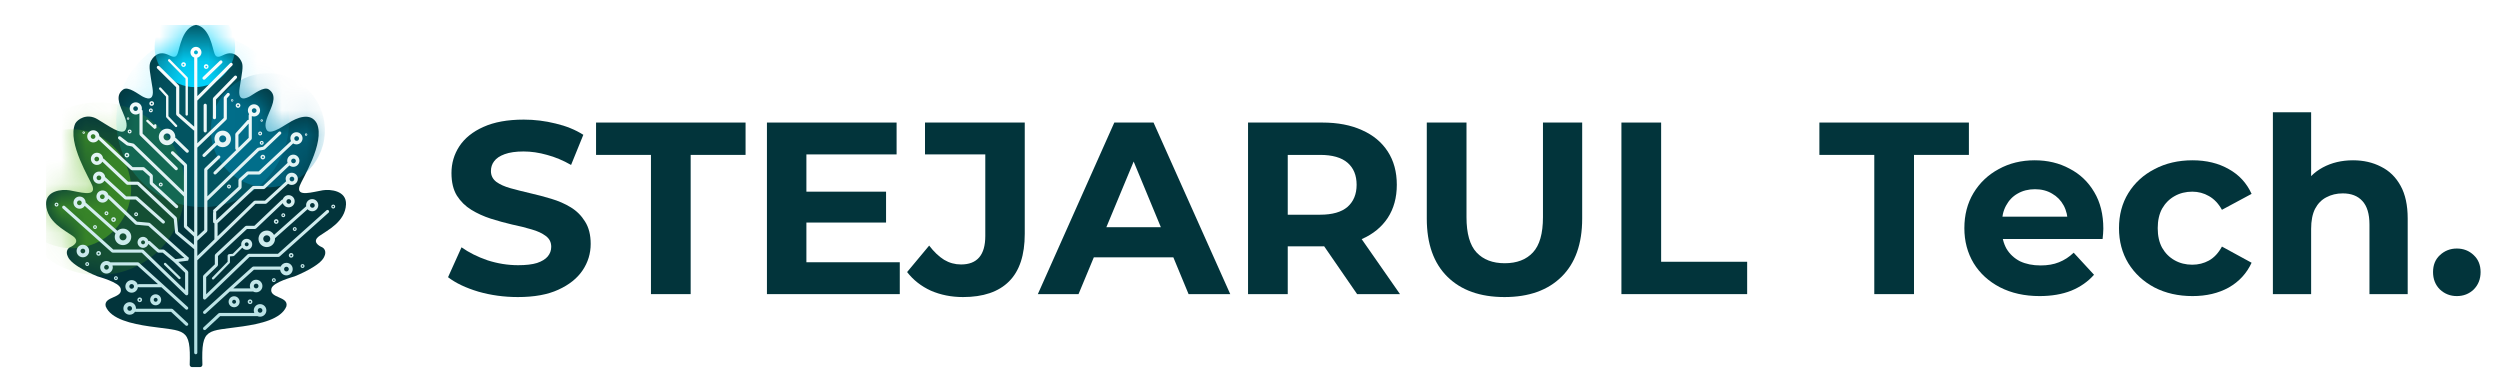
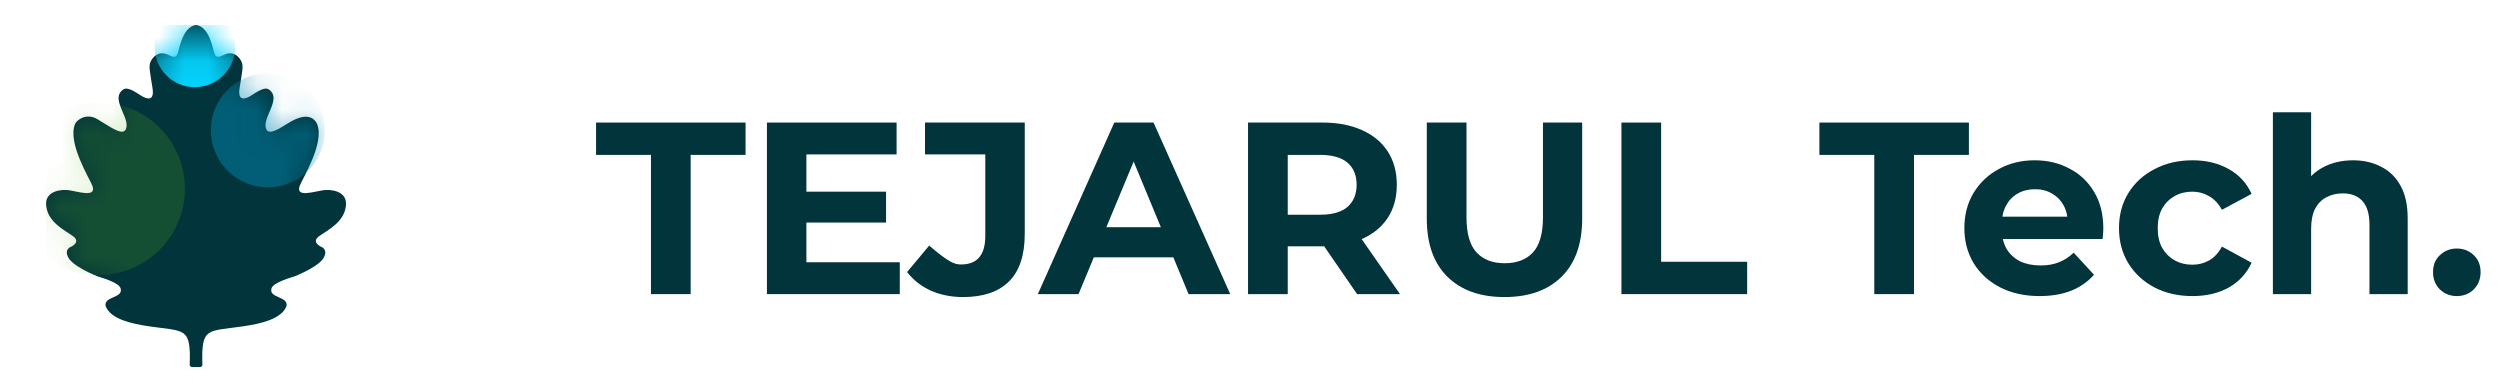
<svg xmlns="http://www.w3.org/2000/svg" width="102" height="16" viewBox="0 0 102 16" fill="none">
  <g clip-path="url(#clip0_2015_47)">
    <g clip-path="url(#clip1_2015_47)">
      <path fill-rule="evenodd" clip-rule="evenodd" d="M7.834 14.977C7.781 14.977 7.738 14.931 7.74 14.879C7.791 13.335 7.549 13.53 6.094 13.316C5.391 13.213 4.521 13.027 4.312 12.497C4.214 12.078 5.038 12.178 4.922 11.767C4.85 11.51 4.023 11.294 3.983 11.277L3.982 11.277C3.92 11.252 2.906 10.848 2.764 10.459C2.675 10.274 2.756 10.13 2.868 10.082C2.98 10.034 3.293 9.857 2.964 9.625C2.635 9.392 1.913 9.047 1.881 8.341C1.855 7.776 2.523 7.715 2.828 7.763C3.227 7.826 3.929 8.063 3.775 7.594C3.69 7.338 2.724 5.821 3.069 5.043C3.154 4.877 3.534 4.606 3.967 4.858C4.409 5.115 4.978 5.556 5.123 5.292C5.23 5.095 5.118 4.834 5.005 4.569C4.857 4.223 4.706 3.87 5.034 3.647C5.235 3.51 5.66 3.855 5.797 3.927C5.933 4 6.318 4.2 6.222 3.59C6.126 2.981 6.062 2.716 6.134 2.539C6.206 2.363 6.439 2.05 6.84 2.226C6.968 2.274 7.153 2.419 7.241 2.202C7.329 1.987 7.433 1.112 7.995 1.016C7.999 1.015 7.999 1.015 8.003 1.016C8.565 1.112 8.669 1.987 8.757 2.202C8.845 2.419 9.03 2.274 9.158 2.226C9.559 2.05 9.792 2.363 9.864 2.539C9.937 2.716 9.872 2.981 9.776 3.59C9.68 4.2 10.065 4 10.201 3.927C10.338 3.855 10.763 3.51 10.964 3.647C11.292 3.87 11.141 4.223 10.993 4.569C10.88 4.834 10.768 5.095 10.875 5.292C10.992 5.506 11.387 5.258 11.767 5.02C12.107 4.806 12.678 4.556 12.93 5.043C13.275 5.821 12.308 7.338 12.223 7.594C12.069 8.063 12.771 7.826 13.17 7.763C13.475 7.715 14.143 7.776 14.117 8.341C14.085 9.047 13.363 9.392 13.034 9.625C12.705 9.857 13.018 10.034 13.13 10.082C13.242 10.13 13.323 10.274 13.235 10.459C13.092 10.848 12.078 11.252 12.017 11.277L12.015 11.277C11.975 11.294 11.148 11.51 11.076 11.767C10.96 12.178 11.784 12.078 11.686 12.497C11.477 13.027 10.607 13.213 9.904 13.316C8.449 13.53 8.208 13.335 8.258 14.879C8.26 14.931 8.217 14.977 8.165 14.977H7.834Z" fill="#02343B" />
      <mask id="mask0_2015_47" style="mask-type:alpha" maskUnits="userSpaceOnUse" x="1" y="1" width="14" height="14">
        <path fill-rule="evenodd" clip-rule="evenodd" d="M7.834 14.977C7.781 14.977 7.738 14.931 7.74 14.879C7.791 13.335 7.549 13.53 6.094 13.316C5.391 13.213 4.521 13.027 4.312 12.497C4.214 12.078 5.038 12.178 4.922 11.767C4.85 11.51 4.023 11.294 3.983 11.277L3.982 11.277C3.92 11.252 2.906 10.848 2.764 10.459C2.675 10.274 2.756 10.13 2.868 10.082C2.98 10.034 3.293 9.857 2.964 9.625C2.635 9.392 1.913 9.047 1.881 8.341C1.855 7.776 2.523 7.715 2.828 7.763C3.227 7.826 3.929 8.063 3.775 7.594C3.69 7.338 2.724 5.821 3.069 5.043C3.154 4.877 3.534 4.606 3.967 4.858C4.409 5.115 4.978 5.556 5.123 5.292C5.23 5.095 5.118 4.834 5.005 4.569C4.857 4.223 4.706 3.87 5.034 3.647C5.235 3.51 5.66 3.855 5.797 3.927C5.933 4 6.318 4.2 6.222 3.59C6.126 2.981 6.062 2.716 6.134 2.539C6.206 2.363 6.439 2.05 6.84 2.226C6.968 2.274 7.153 2.419 7.241 2.202C7.329 1.987 7.433 1.112 7.995 1.016C7.999 1.015 7.999 1.015 8.003 1.016C8.565 1.112 8.669 1.987 8.757 2.202C8.845 2.419 9.03 2.274 9.158 2.226C9.559 2.05 9.792 2.363 9.864 2.539C9.937 2.716 9.872 2.981 9.776 3.59C9.68 4.2 10.065 4 10.201 3.927C10.338 3.855 10.763 3.51 10.964 3.647C11.292 3.87 11.141 4.223 10.993 4.569C10.88 4.834 10.768 5.095 10.875 5.292C10.992 5.506 11.387 5.258 11.767 5.02C12.107 4.806 12.678 4.556 12.93 5.043C13.275 5.821 12.308 7.338 12.223 7.594C12.069 8.063 12.771 7.826 13.17 7.763C13.475 7.715 14.143 7.776 14.117 8.341C14.085 9.047 13.363 9.392 13.034 9.625C12.705 9.857 13.018 10.034 13.13 10.082C13.242 10.13 13.323 10.274 13.235 10.459C13.092 10.848 12.078 11.252 12.017 11.277L12.015 11.277C11.975 11.294 11.148 11.51 11.076 11.767C10.96 12.178 11.784 12.078 11.686 12.497C11.477 13.027 10.607 13.213 9.904 13.316C8.449 13.53 8.208 13.335 8.258 14.879C8.26 14.931 8.217 14.977 8.165 14.977H7.834Z" fill="#02343B" />
      </mask>
      <g mask="url(#mask0_2015_47)">
        <g filter="url(#filter0_f_2015_47)">
          <path d="M7.951 3.555C8.858 3.555 9.594 2.82 9.594 1.912C9.594 1.005 8.858 0.269 7.951 0.269C7.044 0.269 6.308 1.005 6.308 1.912C6.308 2.82 7.044 3.555 7.951 3.555Z" fill="#04D3FD" />
        </g>
        <g filter="url(#filter1_f_2015_47)">
-           <path d="M8.272 8.45C10.221 8.45 11.801 6.87 11.801 4.921C11.801 2.973 10.221 1.393 8.272 1.393C6.323 1.393 4.743 2.973 4.743 4.921C4.743 6.87 6.323 8.45 8.272 8.45Z" fill="#04D3FD" fill-opacity="0.2" />
-         </g>
+           </g>
        <g filter="url(#filter2_f_2015_47)">
          <path d="M8.681 4.712C8.349 5.954 9.085 7.23 10.327 7.563C11.569 7.895 12.845 7.159 13.178 5.917C13.51 4.675 12.773 3.399 11.532 3.066C10.29 2.734 9.014 3.471 8.681 4.712Z" fill="#0189B2" fill-opacity="0.5" />
        </g>
        <g filter="url(#filter3_f_2015_47)">
-           <path d="M2.923 10.127C4.264 10.127 5.35 9.04 5.35 7.7C5.35 6.36 4.264 5.273 2.923 5.273C1.583 5.273 0.497 6.36 0.497 7.7C0.497 9.04 1.583 10.127 2.923 10.127Z" fill="#5AB91D" fill-opacity="0.5" />
-         </g>
+           </g>
        <g filter="url(#filter4_f_2015_47)">
          <path d="M4.02 11.223C5.966 11.223 7.543 9.646 7.543 7.7C7.543 5.754 5.966 4.177 4.02 4.177C2.074 4.177 0.497 5.754 0.497 7.7C0.497 9.646 2.074 11.223 4.02 11.223Z" fill="#5AB91D" fill-opacity="0.2" />
        </g>
      </g>
-       <path fill-rule="evenodd" clip-rule="evenodd" d="M8.051 2.354C8.148 2.33 8.22 2.242 8.22 2.137C8.22 2.013 8.119 1.912 7.995 1.912C7.871 1.912 7.77 2.013 7.77 2.137C7.77 2.236 7.834 2.32 7.923 2.35L7.923 2.352L7.923 2.353V4.079V5.169L7.314 4.631V3.53L7.295 3.485L6.506 2.704C6.48 2.679 6.44 2.679 6.415 2.704C6.39 2.729 6.39 2.77 6.415 2.795L7.186 3.557V4.66L7.208 4.708L7.89 5.311C7.9 5.32 7.911 5.325 7.923 5.327V5.997V9.482L7.632 9.214V7.99V6.738L7.612 6.692L7.083 6.186C7.057 6.162 7.016 6.163 6.992 6.188C6.967 6.214 6.968 6.255 6.994 6.279L7.504 6.766V7.839L5.47 5.873L5.439 5.857L5.229 5.812L4.918 5.572C4.89 5.55 4.85 5.555 4.828 5.584C4.806 5.612 4.812 5.652 4.84 5.674L5.162 5.922L5.187 5.934L5.394 5.979L7.504 8.017V9.242L7.524 9.289L7.913 9.648V9.991L7.268 9.45L7.215 8.898L7.195 8.858L5.67 7.429L5.626 7.412H5.226L4.242 6.483C4.231 6.473 4.218 6.467 4.205 6.466C4.197 6.335 4.089 6.232 3.956 6.232C3.819 6.232 3.708 6.344 3.708 6.481C3.708 6.618 3.819 6.73 3.956 6.73C4.052 6.73 4.135 6.676 4.176 6.598L5.157 7.523L5.201 7.541H5.601L7.089 8.935L7.143 9.489L7.166 9.532L7.923 10.167V10.594V14.39C7.923 14.425 7.952 14.454 7.987 14.454C8.023 14.454 8.051 14.425 8.051 14.39V10.621L8.858 9.839L10.428 8.315H10.836L10.879 8.299L11.754 7.496C11.795 7.527 11.847 7.545 11.903 7.545C12.04 7.545 12.152 7.434 12.152 7.296C12.152 7.159 12.04 7.048 11.903 7.048C11.765 7.048 11.654 7.159 11.654 7.296C11.654 7.332 11.662 7.365 11.675 7.395C11.672 7.397 11.669 7.399 11.667 7.402L10.811 8.187H10.402L10.358 8.205L8.878 9.641V9.106L10.364 7.714H10.764L10.807 7.696L11.809 6.75C11.852 6.786 11.907 6.807 11.967 6.807C12.104 6.807 12.216 6.696 12.216 6.558C12.216 6.421 12.104 6.309 11.967 6.309C11.83 6.309 11.718 6.421 11.718 6.558C11.718 6.589 11.724 6.619 11.735 6.647C11.73 6.649 11.726 6.652 11.722 6.656L10.738 7.585H10.338L10.294 7.603L8.822 8.982V8.685C8.822 8.67 8.817 8.656 8.808 8.645L9.836 7.697L9.857 7.649V7.373L10.138 7.12H10.579L10.623 7.103L11.96 5.852C11.999 5.878 12.046 5.892 12.095 5.892C12.233 5.892 12.344 5.781 12.344 5.643C12.344 5.506 12.233 5.395 12.095 5.395C11.958 5.395 11.847 5.506 11.847 5.643C11.847 5.684 11.857 5.723 11.874 5.757L10.554 6.992H10.114L10.071 7.008L9.75 7.297L9.728 7.345V7.621L8.714 8.557C8.689 8.58 8.686 8.618 8.707 8.644C8.699 8.655 8.693 8.669 8.693 8.685V9.046C8.693 9.078 8.718 9.105 8.749 9.109V9.765L8.051 10.443V9.821L8.44 9.462L8.461 9.415V8.19L10.57 6.152L10.777 6.107L10.808 6.091L11.458 5.473C11.483 5.449 11.484 5.408 11.46 5.383C11.435 5.357 11.395 5.356 11.369 5.38L10.732 5.986L10.525 6.03L10.494 6.047L8.461 8.012V6.939L8.97 6.452C8.996 6.428 8.997 6.387 8.972 6.361C8.948 6.336 8.907 6.335 8.882 6.359L8.352 6.865L8.332 6.911V8.163V9.387L8.051 9.646V6.024L9.235 4.887L9.255 4.841V4.015L9.359 3.897C9.383 3.87 9.38 3.829 9.354 3.806C9.327 3.782 9.286 3.785 9.263 3.812L9.143 3.948L9.127 3.99V4.814L8.051 5.846V4.105L9.477 2.672C9.502 2.646 9.502 2.606 9.477 2.581C9.452 2.556 9.411 2.556 9.386 2.581L8.051 3.923V2.354ZM8.075 2.137C8.075 2.181 8.039 2.217 7.995 2.217C7.951 2.217 7.915 2.181 7.915 2.137C7.915 2.093 7.951 2.057 7.995 2.057C8.039 2.057 8.075 2.093 8.075 2.137ZM9.654 3.193C9.679 3.167 9.678 3.127 9.653 3.102C9.627 3.077 9.587 3.078 9.562 3.103L8.703 3.986L8.685 4.031V4.801C8.685 4.836 8.714 4.865 8.749 4.865C8.785 4.865 8.814 4.836 8.814 4.801V4.057L9.654 3.193ZM10.362 4.753C10.331 4.753 10.301 4.747 10.274 4.737V5.651L10.255 5.697L8.818 7.102C8.793 7.126 8.752 7.126 8.728 7.101C8.703 7.075 8.703 7.035 8.729 7.01L9.639 6.12C9.616 6.11 9.6 6.087 9.6 6.061V5.475L9.617 5.432L10.09 4.91C10.105 4.894 10.126 4.887 10.146 4.89V4.705C10.146 4.686 10.154 4.669 10.166 4.657C10.133 4.615 10.114 4.562 10.114 4.504C10.114 4.367 10.225 4.255 10.362 4.255C10.5 4.255 10.611 4.367 10.611 4.504C10.611 4.641 10.5 4.753 10.362 4.753ZM10.146 5.624L9.728 6.032V5.5L10.146 5.04V5.624ZM8.857 5.915L8.369 6.388C8.343 6.412 8.303 6.412 8.278 6.386C8.253 6.361 8.254 6.32 8.279 6.295L8.777 5.814L8.781 5.81C8.761 5.767 8.749 5.719 8.749 5.668C8.749 5.481 8.9 5.33 9.086 5.33C9.273 5.33 9.423 5.481 9.423 5.668C9.423 5.854 9.273 6.005 9.086 6.005C8.998 6.005 8.918 5.97 8.857 5.915ZM11.538 8.288L10.447 9.325L10.402 9.343H10.075L8.894 10.446V10.811L8.874 10.857L8.412 11.304V12.008L10.109 10.372L10.154 10.354H11.341L13.32 8.581C13.347 8.557 13.387 8.559 13.411 8.586C13.435 8.612 13.432 8.653 13.406 8.676L11.408 10.466L11.365 10.482H10.18L8.393 12.205C8.374 12.223 8.347 12.228 8.323 12.218C8.299 12.208 8.284 12.185 8.284 12.159V11.276L8.304 11.23L8.765 10.784V10.418L8.786 10.371L10.005 9.231L10.049 9.214H10.377L11.49 8.157C11.503 8.144 11.52 8.138 11.536 8.139C11.567 8.037 11.662 7.962 11.774 7.962C11.912 7.962 12.023 8.074 12.023 8.211C12.023 8.349 11.912 8.46 11.774 8.46C11.664 8.46 11.57 8.388 11.538 8.288ZM12.55 8.536L11.239 9.703C11.233 9.709 11.227 9.713 11.22 9.716C11.22 9.725 11.221 9.734 11.221 9.744C11.221 9.93 11.07 10.081 10.884 10.081C10.698 10.081 10.547 9.93 10.547 9.744C10.547 9.558 10.698 9.407 10.884 9.407C11.012 9.407 11.124 9.478 11.181 9.584L12.478 8.428C12.483 8.424 12.488 8.421 12.493 8.418C12.49 8.403 12.489 8.388 12.489 8.372C12.489 8.234 12.6 8.123 12.737 8.123C12.875 8.123 12.986 8.234 12.986 8.372C12.986 8.509 12.875 8.62 12.737 8.62C12.663 8.62 12.596 8.588 12.55 8.536ZM10.338 10.875L10.295 10.892L9.308 11.782L8.305 12.697C8.279 12.721 8.277 12.762 8.301 12.788C8.325 12.814 8.365 12.816 8.391 12.792L9.376 11.894H10.298C10.306 11.894 10.313 11.893 10.32 11.891C10.358 11.913 10.403 11.926 10.45 11.926C10.592 11.926 10.707 11.811 10.707 11.67C10.707 11.528 10.592 11.413 10.45 11.413C10.309 11.413 10.194 11.528 10.194 11.67C10.194 11.704 10.2 11.736 10.212 11.766H9.518L10.363 11.004H11.431C11.443 11.134 11.553 11.236 11.686 11.236C11.828 11.236 11.943 11.121 11.943 10.979C11.943 10.838 11.828 10.723 11.686 10.723C11.581 10.723 11.491 10.786 11.451 10.877C11.447 10.876 11.442 10.875 11.438 10.875H10.338ZM8.958 12.769L8.914 12.786L8.304 13.356C8.278 13.38 8.277 13.421 8.301 13.447C8.325 13.473 8.366 13.474 8.392 13.45L8.983 12.897H10.502C10.535 12.913 10.572 12.921 10.611 12.921C10.753 12.921 10.868 12.806 10.868 12.665C10.868 12.523 10.753 12.408 10.611 12.408C10.469 12.408 10.354 12.523 10.354 12.665C10.354 12.702 10.362 12.737 10.376 12.769H8.958ZM5.783 4.474C5.787 4.458 5.789 4.441 5.789 4.424C5.789 4.286 5.677 4.175 5.54 4.175C5.402 4.175 5.291 4.286 5.291 4.424C5.291 4.561 5.402 4.673 5.54 4.673C5.596 4.673 5.648 4.654 5.69 4.622V5.478L5.71 5.524L7.146 6.928C7.171 6.953 7.212 6.953 7.237 6.927C7.261 6.902 7.261 6.861 7.236 6.837L5.819 5.451V4.531C5.819 4.506 5.804 4.485 5.783 4.474ZM4.055 5.561C4.054 5.425 3.943 5.314 3.807 5.314C3.669 5.314 3.558 5.426 3.558 5.563C3.558 5.701 3.669 5.812 3.807 5.812C3.896 5.812 3.975 5.764 4.019 5.693L5.342 6.929L5.385 6.947H5.826L6.108 7.2V7.476L6.128 7.524L7.163 8.478C7.189 8.502 7.23 8.501 7.254 8.475C7.278 8.449 7.276 8.408 7.25 8.384L6.236 7.448V7.171L6.215 7.124L5.894 6.835L5.851 6.818H5.411L4.081 5.576C4.074 5.569 4.065 5.564 4.055 5.561ZM6.816 5.924C6.944 5.924 7.056 5.853 7.112 5.747L7.595 6.215C7.621 6.239 7.662 6.239 7.686 6.213C7.711 6.188 7.71 6.147 7.685 6.122L7.187 5.641C7.177 5.631 7.164 5.625 7.151 5.623C7.152 5.611 7.153 5.599 7.153 5.587C7.153 5.401 7.002 5.25 6.816 5.25C6.63 5.25 6.479 5.401 6.479 5.587C6.479 5.773 6.63 5.924 6.816 5.924ZM4.292 7.224C4.28 7.098 4.174 7 4.045 7C3.907 7 3.796 7.111 3.796 7.248C3.796 7.386 3.907 7.497 4.045 7.497C4.138 7.497 4.219 7.446 4.262 7.37L5.085 8.125L5.129 8.142H5.537L6.622 9.106C6.648 9.13 6.689 9.128 6.712 9.101C6.736 9.075 6.734 9.034 6.707 9.01L5.605 8.03L5.562 8.014H5.154L4.297 7.228C4.296 7.227 4.294 7.226 4.292 7.224ZM4.184 8.267C4.29 8.267 4.382 8.2 4.417 8.106L5.518 9.152L5.556 9.169L6.052 9.214L7.519 10.524L7.154 10.571L6.706 10.195L6.664 10.181H6.494L6.122 9.843C6.103 9.826 6.076 9.822 6.054 9.831C6.029 9.735 5.941 9.664 5.837 9.664C5.713 9.664 5.612 9.764 5.612 9.888C5.612 10.012 5.713 10.113 5.837 10.113C5.938 10.113 6.024 10.046 6.052 9.953L6.426 10.292L6.469 10.309H6.641L7.092 10.686L7.552 11.13V11.835L5.855 10.198L5.811 10.181H4.623L2.644 8.407C2.617 8.384 2.577 8.386 2.553 8.412C2.529 8.439 2.532 8.479 2.558 8.503L4.556 10.293L4.599 10.309H5.785L7.571 12.032C7.59 12.05 7.617 12.055 7.641 12.045C7.665 12.035 7.68 12.012 7.68 11.986V11.103L7.661 11.057L7.275 10.685L7.675 10.634L7.709 10.522L6.121 9.104L6.084 9.088L5.59 9.043L4.475 7.983C4.461 7.971 4.444 7.965 4.427 7.966C4.403 7.854 4.303 7.77 4.184 7.77C4.046 7.77 3.935 7.881 3.935 8.019C3.935 8.156 4.046 8.267 4.184 8.267ZM3.247 8.516C3.335 8.516 3.413 8.47 3.457 8.401L4.713 9.52C4.693 9.564 4.681 9.612 4.681 9.664C4.681 9.85 4.832 10.001 5.018 10.001C5.204 10.001 5.355 9.85 5.355 9.664C5.355 9.477 5.204 9.327 5.018 9.327C4.93 9.327 4.85 9.36 4.789 9.416L3.495 8.263C3.493 8.128 3.383 8.019 3.247 8.019C3.109 8.019 2.998 8.13 2.998 8.267C2.998 8.405 3.109 8.516 3.247 8.516ZM5.626 10.702L5.669 10.719L6.656 11.609L7.659 12.524C7.686 12.548 7.687 12.589 7.663 12.615C7.64 12.641 7.599 12.643 7.573 12.619L6.588 11.721H5.666C5.651 11.721 5.638 11.716 5.627 11.708C5.616 11.839 5.506 11.942 5.371 11.942C5.23 11.942 5.115 11.828 5.115 11.686C5.115 11.544 5.23 11.429 5.371 11.429C5.488 11.429 5.587 11.507 5.618 11.614C5.63 11.601 5.647 11.593 5.666 11.593H6.446L5.601 10.831H4.591C4.598 10.854 4.602 10.879 4.602 10.905C4.602 11.047 4.487 11.162 4.345 11.162C4.203 11.162 4.088 11.047 4.088 10.905C4.088 10.764 4.203 10.649 4.345 10.649C4.406 10.649 4.462 10.67 4.506 10.705C4.513 10.703 4.52 10.702 4.527 10.702H5.626ZM7.006 12.596L7.05 12.613L7.66 13.183C7.686 13.207 7.687 13.248 7.663 13.274C7.639 13.299 7.598 13.301 7.572 13.277L6.981 12.724H5.538C5.528 12.724 5.519 12.722 5.51 12.718C5.465 12.792 5.384 12.841 5.291 12.841C5.149 12.841 5.034 12.726 5.034 12.584C5.034 12.443 5.149 12.328 5.291 12.328C5.433 12.328 5.548 12.443 5.548 12.584L5.548 12.588L5.548 12.589L5.548 12.592L5.548 12.593L5.548 12.596H7.006ZM10.611 12.761C10.664 12.761 10.707 12.718 10.707 12.665C10.707 12.611 10.664 12.568 10.611 12.568C10.558 12.568 10.515 12.611 10.515 12.665C10.515 12.718 10.558 12.761 10.611 12.761ZM10.547 11.67C10.547 11.723 10.504 11.766 10.45 11.766C10.397 11.766 10.354 11.723 10.354 11.67C10.354 11.616 10.397 11.573 10.45 11.573C10.504 11.573 10.547 11.616 10.547 11.67ZM10.202 12.408C10.255 12.408 10.298 12.365 10.298 12.312C10.298 12.258 10.255 12.215 10.202 12.215C10.149 12.215 10.105 12.258 10.105 12.312C10.105 12.365 10.149 12.408 10.202 12.408ZM10.205 12.352C10.226 12.352 10.242 12.335 10.242 12.315C10.242 12.294 10.226 12.277 10.205 12.277C10.184 12.277 10.168 12.294 10.168 12.315C10.168 12.335 10.184 12.352 10.205 12.352ZM11.975 10.418C11.975 10.471 11.932 10.514 11.879 10.514C11.826 10.514 11.783 10.471 11.783 10.418C11.783 10.365 11.826 10.322 11.879 10.322C11.932 10.322 11.975 10.365 11.975 10.418ZM11.919 10.421C11.919 10.441 11.902 10.458 11.882 10.458C11.861 10.458 11.845 10.441 11.845 10.421C11.845 10.4 11.861 10.384 11.882 10.384C11.902 10.384 11.919 10.4 11.919 10.421ZM11.269 9.134C11.322 9.134 11.365 9.091 11.365 9.038C11.365 8.984 11.322 8.941 11.269 8.941C11.216 8.941 11.173 8.984 11.173 9.038C11.173 9.091 11.216 9.134 11.269 9.134ZM11.272 9.078C11.293 9.078 11.309 9.061 11.309 9.041C11.309 9.02 11.293 9.004 11.272 9.004C11.252 9.004 11.235 9.02 11.235 9.041C11.235 9.061 11.252 9.078 11.272 9.078ZM10.82 6.409C10.82 6.462 10.777 6.505 10.723 6.505C10.67 6.505 10.627 6.462 10.627 6.409C10.627 6.356 10.67 6.313 10.723 6.313C10.777 6.313 10.82 6.356 10.82 6.409ZM10.764 6.412C10.764 6.433 10.747 6.449 10.726 6.449C10.706 6.449 10.689 6.433 10.689 6.412C10.689 6.391 10.706 6.375 10.726 6.375C10.747 6.375 10.764 6.391 10.764 6.412ZM11.173 11.509C11.217 11.509 11.253 11.473 11.253 11.429C11.253 11.385 11.217 11.349 11.173 11.349C11.128 11.349 11.092 11.385 11.092 11.429C11.092 11.473 11.128 11.509 11.173 11.509ZM11.173 11.461C11.19 11.461 11.205 11.447 11.205 11.429C11.205 11.411 11.19 11.397 11.173 11.397C11.155 11.397 11.141 11.411 11.141 11.429C11.141 11.447 11.155 11.461 11.173 11.461ZM12.425 10.854C12.425 10.898 12.389 10.934 12.344 10.934C12.3 10.934 12.264 10.898 12.264 10.854C12.264 10.809 12.3 10.774 12.344 10.774C12.389 10.774 12.425 10.809 12.425 10.854ZM12.376 10.854C12.376 10.871 12.362 10.886 12.344 10.886C12.326 10.886 12.312 10.871 12.312 10.854C12.312 10.836 12.326 10.822 12.344 10.822C12.362 10.822 12.376 10.836 12.376 10.854ZM12.026 9.425C12.07 9.425 12.106 9.389 12.106 9.345C12.106 9.301 12.07 9.265 12.026 9.265C11.982 9.265 11.946 9.301 11.946 9.345C11.946 9.389 11.982 9.425 12.026 9.425ZM12.026 9.377C12.044 9.377 12.058 9.363 12.058 9.345C12.058 9.327 12.044 9.313 12.026 9.313C12.008 9.313 11.994 9.327 11.994 9.345C11.994 9.363 12.008 9.377 12.026 9.377ZM13.676 8.428C13.676 8.472 13.64 8.508 13.596 8.508C13.552 8.508 13.516 8.472 13.516 8.428C13.516 8.384 13.552 8.348 13.596 8.348C13.64 8.348 13.676 8.384 13.676 8.428ZM13.628 8.428C13.628 8.446 13.614 8.46 13.596 8.46C13.578 8.46 13.564 8.446 13.564 8.428C13.564 8.41 13.578 8.396 13.596 8.396C13.614 8.396 13.628 8.41 13.628 8.428ZM11.558 8.861C11.602 8.861 11.638 8.825 11.638 8.781C11.638 8.737 11.602 8.701 11.558 8.701C11.514 8.701 11.478 8.737 11.478 8.781C11.478 8.825 11.514 8.861 11.558 8.861ZM11.558 8.813C11.576 8.813 11.59 8.799 11.59 8.781C11.59 8.763 11.576 8.749 11.558 8.749C11.54 8.749 11.526 8.763 11.526 8.781C11.526 8.799 11.54 8.813 11.558 8.813ZM10.694 5.445C10.694 5.49 10.658 5.526 10.614 5.526C10.569 5.526 10.533 5.49 10.533 5.445C10.533 5.401 10.569 5.365 10.614 5.365C10.658 5.365 10.694 5.401 10.694 5.445ZM10.646 5.445C10.646 5.463 10.631 5.478 10.614 5.478C10.596 5.478 10.582 5.463 10.582 5.445C10.582 5.428 10.596 5.413 10.614 5.413C10.631 5.413 10.646 5.428 10.646 5.445ZM10.678 5.908C10.722 5.908 10.758 5.872 10.758 5.828C10.758 5.784 10.722 5.748 10.678 5.748C10.633 5.748 10.598 5.784 10.598 5.828C10.598 5.872 10.633 5.908 10.678 5.908ZM10.678 5.86C10.695 5.86 10.71 5.846 10.71 5.828C10.71 5.81 10.695 5.796 10.678 5.796C10.66 5.796 10.646 5.81 10.646 5.828C10.646 5.846 10.66 5.86 10.678 5.86ZM9.423 7.609C9.423 7.654 9.388 7.69 9.343 7.69C9.299 7.69 9.263 7.654 9.263 7.609C9.263 7.565 9.299 7.529 9.343 7.529C9.388 7.529 9.423 7.565 9.423 7.609ZM9.375 7.609C9.375 7.627 9.361 7.641 9.343 7.641C9.325 7.641 9.311 7.627 9.311 7.609C9.311 7.592 9.325 7.577 9.343 7.577C9.361 7.577 9.375 7.592 9.375 7.609ZM9.712 4.4C9.765 4.4 9.809 4.357 9.809 4.303C9.809 4.25 9.765 4.207 9.712 4.207C9.659 4.207 9.616 4.25 9.616 4.303C9.616 4.357 9.659 4.4 9.712 4.4ZM9.712 4.341C9.733 4.341 9.75 4.324 9.75 4.303C9.75 4.283 9.733 4.266 9.712 4.266C9.692 4.266 9.675 4.283 9.675 4.303C9.675 4.324 9.692 4.341 9.712 4.341ZM12.537 5.491C12.537 5.518 12.515 5.539 12.489 5.539C12.462 5.539 12.441 5.518 12.441 5.491C12.441 5.464 12.462 5.443 12.489 5.443C12.515 5.443 12.537 5.464 12.537 5.491ZM12.509 5.493C12.509 5.503 12.501 5.511 12.49 5.511C12.48 5.511 12.472 5.503 12.472 5.493C12.472 5.482 12.48 5.474 12.49 5.474C12.501 5.474 12.509 5.482 12.509 5.493ZM10.677 4.965C10.703 4.965 10.725 4.944 10.725 4.917C10.725 4.89 10.703 4.869 10.677 4.869C10.65 4.869 10.629 4.89 10.629 4.917C10.629 4.944 10.65 4.965 10.677 4.965ZM10.678 4.937C10.689 4.937 10.697 4.929 10.697 4.918C10.697 4.908 10.689 4.9 10.678 4.9C10.668 4.9 10.66 4.908 10.66 4.918C10.66 4.929 10.668 4.937 10.678 4.937ZM9.52 4.095C9.52 4.121 9.498 4.143 9.472 4.143C9.445 4.143 9.423 4.121 9.423 4.095C9.423 4.068 9.445 4.047 9.472 4.047C9.498 4.047 9.52 4.068 9.52 4.095ZM9.496 4.095C9.496 4.108 9.485 4.119 9.472 4.119C9.458 4.119 9.448 4.108 9.448 4.095C9.448 4.081 9.458 4.071 9.472 4.071C9.485 4.071 9.496 4.081 9.496 4.095ZM8.412 2.811C8.466 2.811 8.509 2.768 8.509 2.715C8.509 2.661 8.466 2.618 8.412 2.618C8.359 2.618 8.316 2.661 8.316 2.715C8.316 2.768 8.359 2.811 8.412 2.811ZM8.418 2.757C8.438 2.757 8.455 2.74 8.455 2.72C8.455 2.699 8.438 2.683 8.418 2.683C8.397 2.683 8.38 2.699 8.38 2.72C8.38 2.74 8.397 2.757 8.418 2.757ZM9.777 12.312C9.777 12.436 9.676 12.536 9.552 12.536C9.428 12.536 9.327 12.436 9.327 12.312C9.327 12.187 9.428 12.087 9.552 12.087C9.676 12.087 9.777 12.187 9.777 12.312ZM9.632 12.312C9.632 12.356 9.596 12.392 9.552 12.392C9.508 12.392 9.472 12.356 9.472 12.312C9.472 12.267 9.508 12.231 9.552 12.231C9.596 12.231 9.632 12.267 9.632 12.312ZM10.065 10.193C10.19 10.193 10.29 10.093 10.29 9.968C10.29 9.844 10.19 9.744 10.065 9.744C9.941 9.744 9.841 9.844 9.841 9.968C9.841 9.985 9.843 10.002 9.846 10.018C9.838 10.02 9.829 10.024 9.823 10.031L9.498 10.355L9.331 10.37L9.287 10.418V10.679L8.659 11.323C8.64 11.342 8.641 11.373 8.66 11.391C8.679 11.41 8.709 11.409 8.728 11.39L9.37 10.732L9.383 10.699V10.462L9.524 10.45L9.554 10.436L9.886 10.104C9.927 10.158 9.992 10.193 10.065 10.193ZM10.065 10.049C10.11 10.049 10.146 10.013 10.146 9.968C10.146 9.924 10.11 9.888 10.065 9.888C10.021 9.888 9.985 9.924 9.985 9.968C9.985 10.013 10.021 10.049 10.065 10.049ZM11.686 11.076C11.739 11.076 11.783 11.033 11.783 10.979C11.783 10.926 11.739 10.883 11.686 10.883C11.633 10.883 11.59 10.926 11.59 10.979C11.59 11.033 11.633 11.076 11.686 11.076ZM11.879 8.219C11.879 8.272 11.836 8.315 11.783 8.315C11.729 8.315 11.686 8.272 11.686 8.219C11.686 8.166 11.729 8.123 11.783 8.123C11.836 8.123 11.879 8.166 11.879 8.219ZM11.911 7.401C11.964 7.401 12.007 7.358 12.007 7.304C12.007 7.251 11.964 7.208 11.911 7.208C11.858 7.208 11.815 7.251 11.815 7.304C11.815 7.358 11.858 7.401 11.911 7.401ZM12.071 6.566C12.071 6.619 12.028 6.662 11.975 6.662C11.922 6.662 11.879 6.619 11.879 6.566C11.879 6.513 11.922 6.47 11.975 6.47C12.028 6.47 12.071 6.513 12.071 6.566ZM12.104 5.748C12.157 5.748 12.2 5.705 12.2 5.651C12.2 5.598 12.157 5.555 12.104 5.555C12.05 5.555 12.007 5.598 12.007 5.651C12.007 5.705 12.05 5.748 12.104 5.748ZM12.842 8.38C12.842 8.433 12.799 8.476 12.745 8.476C12.692 8.476 12.649 8.433 12.649 8.38C12.649 8.326 12.692 8.283 12.745 8.283C12.799 8.283 12.842 8.326 12.842 8.38ZM10.37 4.608C10.424 4.608 10.467 4.565 10.467 4.512C10.467 4.459 10.424 4.416 10.37 4.416C10.317 4.416 10.274 4.459 10.274 4.512C10.274 4.565 10.317 4.608 10.37 4.608ZM9.231 5.668C9.231 5.747 9.166 5.812 9.086 5.812C9.007 5.812 8.942 5.747 8.942 5.668C8.942 5.588 9.007 5.523 9.086 5.523C9.166 5.523 9.231 5.588 9.231 5.668ZM10.884 9.888C10.964 9.888 11.028 9.824 11.028 9.744C11.028 9.664 10.964 9.599 10.884 9.599C10.804 9.599 10.739 9.664 10.739 9.744C10.739 9.824 10.804 9.888 10.884 9.888ZM5.195 12.584C5.195 12.637 5.238 12.681 5.291 12.681C5.344 12.681 5.387 12.637 5.387 12.584C5.387 12.531 5.344 12.488 5.291 12.488C5.238 12.488 5.195 12.531 5.195 12.584ZM5.371 11.782C5.318 11.782 5.275 11.739 5.275 11.686C5.275 11.633 5.318 11.589 5.371 11.589C5.424 11.589 5.468 11.633 5.468 11.686C5.468 11.739 5.424 11.782 5.371 11.782ZM3.125 10.241C3.125 10.383 3.24 10.498 3.381 10.498C3.523 10.498 3.638 10.383 3.638 10.241C3.638 10.1 3.523 9.985 3.381 9.985C3.24 9.985 3.125 10.1 3.125 10.241ZM3.285 10.241C3.285 10.294 3.328 10.338 3.381 10.338C3.434 10.338 3.478 10.294 3.478 10.241C3.478 10.188 3.434 10.145 3.381 10.145C3.328 10.145 3.285 10.188 3.285 10.241ZM5.7 12.328C5.647 12.328 5.604 12.284 5.604 12.231C5.604 12.178 5.647 12.135 5.7 12.135C5.753 12.135 5.797 12.178 5.797 12.231C5.797 12.284 5.753 12.328 5.7 12.328ZM5.697 12.272C5.677 12.272 5.66 12.255 5.66 12.234C5.66 12.214 5.677 12.197 5.697 12.197C5.718 12.197 5.734 12.214 5.734 12.234C5.734 12.255 5.718 12.272 5.697 12.272ZM3.927 10.338C3.927 10.391 3.97 10.434 4.023 10.434C4.076 10.434 4.12 10.391 4.12 10.338C4.12 10.284 4.076 10.241 4.023 10.241C3.97 10.241 3.927 10.284 3.927 10.338ZM3.983 10.341C3.983 10.361 4 10.378 4.02 10.378C4.041 10.378 4.057 10.361 4.057 10.341C4.057 10.32 4.041 10.303 4.02 10.303C4 10.303 3.983 10.32 3.983 10.341ZM4.633 9.054C4.58 9.054 4.537 9.011 4.537 8.957C4.537 8.904 4.58 8.861 4.633 8.861C4.686 8.861 4.729 8.904 4.729 8.957C4.729 9.011 4.686 9.054 4.633 9.054ZM4.63 8.998C4.609 8.998 4.593 8.981 4.593 8.961C4.593 8.94 4.609 8.923 4.63 8.923C4.651 8.923 4.667 8.94 4.667 8.961C4.667 8.981 4.651 8.998 4.63 8.998ZM5.082 6.329C5.082 6.382 5.126 6.425 5.179 6.425C5.232 6.425 5.275 6.382 5.275 6.329C5.275 6.275 5.232 6.232 5.179 6.232C5.126 6.232 5.082 6.275 5.082 6.329ZM5.138 6.332C5.138 6.352 5.155 6.369 5.176 6.369C5.196 6.369 5.213 6.352 5.213 6.332C5.213 6.311 5.196 6.294 5.176 6.294C5.155 6.294 5.138 6.311 5.138 6.332ZM4.729 11.429C4.685 11.429 4.649 11.393 4.649 11.349C4.649 11.304 4.685 11.268 4.729 11.268C4.774 11.268 4.81 11.304 4.81 11.349C4.81 11.393 4.774 11.429 4.729 11.429ZM4.729 11.381C4.712 11.381 4.697 11.366 4.697 11.349C4.697 11.331 4.712 11.316 4.729 11.316C4.747 11.316 4.761 11.331 4.761 11.349C4.761 11.366 4.747 11.381 4.729 11.381ZM3.478 10.774C3.478 10.818 3.514 10.854 3.558 10.854C3.602 10.854 3.638 10.818 3.638 10.774C3.638 10.729 3.602 10.693 3.558 10.693C3.514 10.693 3.478 10.729 3.478 10.774ZM3.526 10.774C3.526 10.791 3.54 10.806 3.558 10.806C3.576 10.806 3.59 10.791 3.59 10.774C3.59 10.756 3.576 10.741 3.558 10.741C3.54 10.741 3.526 10.756 3.526 10.774ZM3.876 9.345C3.832 9.345 3.796 9.309 3.796 9.265C3.796 9.221 3.832 9.185 3.876 9.185C3.921 9.185 3.956 9.221 3.956 9.265C3.956 9.309 3.921 9.345 3.876 9.345ZM3.876 9.297C3.858 9.297 3.844 9.283 3.844 9.265C3.844 9.247 3.858 9.233 3.876 9.233C3.894 9.233 3.908 9.247 3.908 9.265C3.908 9.283 3.894 9.297 3.876 9.297ZM5.474 8.741C5.474 8.785 5.509 8.821 5.554 8.821C5.598 8.821 5.634 8.785 5.634 8.741C5.634 8.697 5.598 8.661 5.554 8.661C5.509 8.661 5.474 8.697 5.474 8.741ZM5.522 8.741C5.522 8.759 5.536 8.773 5.554 8.773C5.572 8.773 5.586 8.759 5.586 8.741C5.586 8.723 5.572 8.709 5.554 8.709C5.536 8.709 5.522 8.723 5.522 8.741ZM2.306 8.428C2.262 8.428 2.226 8.392 2.226 8.348C2.226 8.303 2.262 8.267 2.306 8.267C2.35 8.267 2.386 8.303 2.386 8.348C2.386 8.392 2.35 8.428 2.306 8.428ZM2.306 8.38C2.288 8.38 2.274 8.365 2.274 8.348C2.274 8.33 2.288 8.315 2.306 8.315C2.324 8.315 2.338 8.33 2.338 8.348C2.338 8.365 2.324 8.38 2.306 8.38ZM4.264 8.701C4.264 8.745 4.3 8.781 4.344 8.781C4.389 8.781 4.424 8.745 4.424 8.701C4.424 8.656 4.389 8.62 4.344 8.62C4.3 8.62 4.264 8.656 4.264 8.701ZM4.312 8.701C4.312 8.718 4.327 8.733 4.344 8.733C4.362 8.733 4.376 8.718 4.376 8.701C4.376 8.683 4.362 8.669 4.344 8.669C4.327 8.669 4.312 8.683 4.312 8.701ZM5.288 5.445C5.244 5.445 5.208 5.41 5.208 5.365C5.208 5.321 5.244 5.285 5.288 5.285C5.333 5.285 5.369 5.321 5.369 5.365C5.369 5.41 5.333 5.445 5.288 5.445ZM5.288 5.397C5.271 5.397 5.256 5.383 5.256 5.365C5.256 5.347 5.271 5.333 5.288 5.333C5.306 5.333 5.321 5.347 5.321 5.365C5.321 5.383 5.306 5.397 5.288 5.397ZM6.075 4.504C6.075 4.548 6.111 4.584 6.155 4.584C6.199 4.584 6.235 4.548 6.235 4.504C6.235 4.46 6.199 4.424 6.155 4.424C6.111 4.424 6.075 4.46 6.075 4.504ZM6.123 4.504C6.123 4.522 6.137 4.536 6.155 4.536C6.173 4.536 6.187 4.522 6.187 4.504C6.187 4.486 6.173 4.472 6.155 4.472C6.137 4.472 6.123 4.486 6.123 4.504ZM6.559 7.609C6.515 7.609 6.479 7.573 6.479 7.529C6.479 7.485 6.515 7.449 6.559 7.449C6.603 7.449 6.639 7.485 6.639 7.529C6.639 7.573 6.603 7.609 6.559 7.609ZM6.559 7.561C6.541 7.561 6.527 7.547 6.527 7.529C6.527 7.511 6.541 7.497 6.559 7.497C6.577 7.497 6.591 7.511 6.591 7.529C6.591 7.547 6.577 7.561 6.559 7.561ZM6.093 4.223C6.093 4.276 6.137 4.319 6.19 4.319C6.243 4.319 6.286 4.276 6.286 4.223C6.286 4.17 6.243 4.127 6.19 4.127C6.137 4.127 6.093 4.17 6.093 4.223ZM6.153 4.223C6.153 4.244 6.169 4.26 6.19 4.26C6.21 4.26 6.227 4.244 6.227 4.223C6.227 4.203 6.21 4.186 6.19 4.186C6.169 4.186 6.153 4.203 6.153 4.223ZM3.413 5.459C3.387 5.459 3.365 5.437 3.365 5.411C3.365 5.384 3.387 5.363 3.413 5.363C3.44 5.363 3.462 5.384 3.462 5.411C3.462 5.437 3.44 5.459 3.413 5.459ZM3.412 5.431C3.402 5.431 3.393 5.423 3.393 5.412C3.393 5.402 3.402 5.394 3.412 5.394C3.422 5.394 3.43 5.402 3.43 5.412C3.43 5.423 3.422 5.431 3.412 5.431ZM5.177 4.837C5.177 4.863 5.199 4.885 5.225 4.885C5.252 4.885 5.273 4.863 5.273 4.837C5.273 4.81 5.252 4.789 5.225 4.789C5.199 4.789 5.177 4.81 5.177 4.837ZM5.205 4.838C5.205 4.849 5.213 4.857 5.224 4.857C5.234 4.857 5.242 4.849 5.242 4.838C5.242 4.828 5.234 4.82 5.224 4.82C5.213 4.82 5.205 4.828 5.205 4.838ZM7.49 2.731C7.437 2.731 7.393 2.688 7.393 2.634C7.393 2.581 7.437 2.538 7.49 2.538C7.543 2.538 7.586 2.581 7.586 2.634C7.586 2.688 7.543 2.731 7.49 2.731ZM7.485 2.677C7.464 2.677 7.447 2.66 7.447 2.64C7.447 2.619 7.464 2.602 7.485 2.602C7.505 2.602 7.522 2.619 7.522 2.64C7.522 2.66 7.505 2.677 7.485 2.677ZM6.126 12.231C6.126 12.355 6.226 12.456 6.35 12.456C6.474 12.456 6.575 12.355 6.575 12.231C6.575 12.107 6.474 12.007 6.35 12.007C6.226 12.007 6.126 12.107 6.126 12.231ZM6.27 12.231C6.27 12.276 6.306 12.312 6.35 12.312C6.395 12.312 6.431 12.276 6.431 12.231C6.431 12.187 6.395 12.151 6.35 12.151C6.306 12.151 6.27 12.187 6.27 12.231ZM5.837 9.968C5.792 9.968 5.756 9.933 5.756 9.888C5.756 9.844 5.792 9.808 5.837 9.808C5.881 9.808 5.917 9.844 5.917 9.888C5.917 9.933 5.881 9.968 5.837 9.968ZM4.249 10.905C4.249 10.959 4.292 11.002 4.345 11.002C4.398 11.002 4.441 10.959 4.441 10.905C4.441 10.852 4.398 10.809 4.345 10.809C4.292 10.809 4.249 10.852 4.249 10.905ZM4.176 8.123C4.123 8.123 4.079 8.08 4.079 8.027C4.079 7.973 4.123 7.93 4.176 7.93C4.229 7.93 4.272 7.973 4.272 8.027C4.272 8.08 4.229 8.123 4.176 8.123ZM3.94 7.256C3.94 7.309 3.984 7.353 4.037 7.353C4.09 7.353 4.133 7.309 4.133 7.256C4.133 7.203 4.09 7.16 4.037 7.16C3.984 7.16 3.94 7.203 3.94 7.256ZM3.948 6.585C3.895 6.585 3.852 6.542 3.852 6.489C3.852 6.436 3.895 6.393 3.948 6.393C4.002 6.393 4.045 6.436 4.045 6.489C4.045 6.542 4.002 6.585 3.948 6.585ZM3.702 5.571C3.702 5.624 3.745 5.668 3.799 5.668C3.852 5.668 3.895 5.624 3.895 5.571C3.895 5.518 3.852 5.475 3.799 5.475C3.745 5.475 3.702 5.518 3.702 5.571ZM3.239 8.372C3.185 8.372 3.142 8.329 3.142 8.275C3.142 8.222 3.185 8.179 3.239 8.179C3.292 8.179 3.335 8.222 3.335 8.275C3.335 8.329 3.292 8.372 3.239 8.372ZM5.436 4.432C5.436 4.485 5.479 4.528 5.532 4.528C5.585 4.528 5.628 4.485 5.628 4.432C5.628 4.379 5.585 4.335 5.532 4.335C5.479 4.335 5.436 4.379 5.436 4.432ZM6.816 5.732C6.736 5.732 6.671 5.667 6.671 5.587C6.671 5.507 6.736 5.443 6.816 5.443C6.895 5.443 6.96 5.507 6.96 5.587C6.96 5.667 6.895 5.732 6.816 5.732ZM4.874 9.664C4.874 9.743 4.938 9.808 5.018 9.808C5.098 9.808 5.163 9.743 5.163 9.664C5.163 9.584 5.098 9.519 5.018 9.519C4.938 9.519 4.874 9.584 4.874 9.664ZM9.059 2.483C9.084 2.509 9.083 2.549 9.057 2.574L8.369 3.234C8.343 3.259 8.302 3.258 8.278 3.232C8.253 3.207 8.254 3.166 8.28 3.142L8.969 2.481C8.994 2.457 9.035 2.457 9.059 2.483ZM8.372 4.231C8.408 4.231 8.436 4.26 8.436 4.295V5.34C8.436 5.375 8.408 5.404 8.372 5.404C8.337 5.404 8.308 5.375 8.308 5.34V4.295C8.308 4.26 8.337 4.231 8.372 4.231ZM6.936 2.427C6.918 2.408 6.887 2.408 6.868 2.427C6.849 2.445 6.849 2.476 6.868 2.495L7.57 3.208V4.67C7.57 4.697 7.591 4.718 7.618 4.718C7.645 4.718 7.666 4.697 7.666 4.67V3.188L7.652 3.154L6.936 2.427ZM6.57 3.581C6.552 3.561 6.522 3.56 6.502 3.578C6.483 3.596 6.481 3.626 6.499 3.646L6.775 3.945V4.761L6.789 4.794L7.15 5.171C7.168 5.19 7.199 5.191 7.218 5.173C7.237 5.154 7.238 5.124 7.219 5.105L6.872 4.741V3.926L6.859 3.894L6.57 3.581ZM6.047 4.897C6.028 4.879 5.997 4.88 5.979 4.9C5.961 4.919 5.963 4.95 5.982 4.968L6.302 5.262L6.382 5.226V5.114C6.382 5.087 6.361 5.066 6.334 5.066C6.308 5.066 6.286 5.087 6.286 5.114V5.116L6.047 4.897ZM6.769 10.736C6.75 10.718 6.719 10.718 6.701 10.737C6.682 10.756 6.683 10.787 6.702 10.805L7.288 11.375C7.307 11.394 7.337 11.393 7.356 11.374C7.374 11.355 7.374 11.325 7.355 11.306L6.769 10.736Z" fill="url(#paint0_linear_2015_47)" />
    </g>
    <path d="M100.238 12.08C99.971 12.08 99.741 11.99 99.548 11.81C99.361 11.623 99.268 11.387 99.268 11.1C99.268 10.813 99.361 10.583 99.548 10.41C99.741 10.23 99.971 10.14 100.238 10.14C100.511 10.14 100.741 10.23 100.928 10.41C101.114 10.583 101.208 10.813 101.208 11.1C101.208 11.387 101.114 11.623 100.928 11.81C100.741 11.99 100.511 12.08 100.238 12.08Z" fill="#02343B" />
    <path d="M96.004 6.54C96.43 6.54 96.81 6.627 97.144 6.8C97.484 6.967 97.75 7.227 97.944 7.58C98.137 7.927 98.234 8.373 98.234 8.92V12H96.674V9.16C96.674 8.727 96.577 8.407 96.384 8.2C96.197 7.993 95.93 7.89 95.584 7.89C95.337 7.89 95.114 7.943 94.914 8.05C94.72 8.15 94.567 8.307 94.454 8.52C94.347 8.733 94.294 9.007 94.294 9.34V12H92.734V4.58H94.294V8.11L93.944 7.66C94.137 7.3 94.414 7.023 94.774 6.83C95.134 6.637 95.544 6.54 96.004 6.54Z" fill="#02343B" />
    <path d="M89.455 12.08C88.875 12.08 88.358 11.963 87.905 11.73C87.451 11.49 87.095 11.16 86.835 10.74C86.581 10.32 86.455 9.843 86.455 9.31C86.455 8.77 86.581 8.293 86.835 7.88C87.095 7.46 87.451 7.133 87.905 6.9C88.358 6.66 88.875 6.54 89.455 6.54C90.021 6.54 90.515 6.66 90.935 6.9C91.355 7.133 91.665 7.47 91.865 7.91L90.655 8.56C90.515 8.307 90.338 8.12 90.125 8C89.918 7.88 89.691 7.82 89.445 7.82C89.178 7.82 88.938 7.88 88.725 8C88.511 8.12 88.341 8.29 88.215 8.51C88.095 8.73 88.035 8.997 88.035 9.31C88.035 9.623 88.095 9.89 88.215 10.11C88.341 10.33 88.511 10.5 88.725 10.62C88.938 10.74 89.178 10.8 89.445 10.8C89.691 10.8 89.918 10.743 90.125 10.63C90.338 10.51 90.515 10.32 90.655 10.06L91.865 10.72C91.665 11.153 91.355 11.49 90.935 11.73C90.515 11.963 90.021 12.08 89.455 12.08Z" fill="#02343B" />
    <path d="M83.216 12.08C82.603 12.08 82.063 11.96 81.596 11.72C81.136 11.48 80.779 11.153 80.526 10.74C80.273 10.32 80.146 9.843 80.146 9.31C80.146 8.77 80.269 8.293 80.516 7.88C80.769 7.46 81.113 7.133 81.546 6.9C81.98 6.66 82.469 6.54 83.016 6.54C83.543 6.54 84.016 6.653 84.436 6.88C84.863 7.1 85.2 7.42 85.446 7.84C85.693 8.253 85.816 8.75 85.816 9.33C85.816 9.39 85.813 9.46 85.806 9.54C85.799 9.613 85.793 9.683 85.786 9.75H81.416V8.84H84.966L84.366 9.11C84.366 8.83 84.309 8.587 84.196 8.38C84.083 8.173 83.926 8.013 83.726 7.9C83.526 7.78 83.293 7.72 83.026 7.72C82.76 7.72 82.523 7.78 82.316 7.9C82.116 8.013 81.96 8.177 81.846 8.39C81.733 8.597 81.676 8.843 81.676 9.13V9.37C81.676 9.663 81.74 9.923 81.866 10.15C81.999 10.37 82.183 10.54 82.416 10.66C82.656 10.773 82.936 10.83 83.256 10.83C83.543 10.83 83.793 10.787 84.006 10.7C84.226 10.613 84.426 10.483 84.606 10.31L85.436 11.21C85.189 11.49 84.879 11.707 84.506 11.86C84.133 12.007 83.703 12.08 83.216 12.08Z" fill="#02343B" />
    <path d="M76.471 12V6.32H74.231V5H80.331V6.32H78.091V12H76.471Z" fill="#02343B" />
    <path d="M66.154 12V5H67.774V10.68H71.284V12H66.154Z" fill="#02343B" />
    <path d="M61.383 12.12C60.39 12.12 59.613 11.843 59.053 11.29C58.493 10.737 58.213 9.947 58.213 8.92V5H59.833V8.86C59.833 9.527 59.97 10.007 60.243 10.3C60.517 10.593 60.9 10.74 61.393 10.74C61.887 10.74 62.27 10.593 62.543 10.3C62.817 10.007 62.953 9.527 62.953 8.86V5H64.553V8.92C64.553 9.947 64.273 10.737 63.713 11.29C63.153 11.843 62.377 12.12 61.383 12.12Z" fill="#02343B" />
    <path d="M50.92 12V5H53.95C54.577 5 55.117 5.103 55.57 5.31C56.023 5.51 56.373 5.8 56.62 6.18C56.867 6.56 56.99 7.013 56.99 7.54C56.99 8.06 56.867 8.51 56.62 8.89C56.373 9.263 56.023 9.55 55.57 9.75C55.117 9.95 54.577 10.05 53.95 10.05H51.82L52.54 9.34V12H50.92ZM55.37 12L53.62 9.46H55.35L57.12 12H55.37ZM52.54 9.52L51.82 8.76H53.86C54.36 8.76 54.733 8.653 54.98 8.44C55.227 8.22 55.35 7.92 55.35 7.54C55.35 7.153 55.227 6.853 54.98 6.64C54.733 6.427 54.36 6.32 53.86 6.32H51.82L52.54 5.55V9.52Z" fill="#02343B" />
    <path d="M42.344 12L45.464 5H47.064L50.194 12H48.494L45.934 5.82H46.574L44.004 12H42.344ZM43.904 10.5L44.334 9.27H47.934L48.374 10.5H43.904Z" fill="#02343B" />
-     <path d="M39.29 12.12C38.817 12.12 38.38 12.033 37.98 11.86C37.587 11.68 37.263 11.427 37.01 11.1L37.91 10.02C38.103 10.273 38.307 10.467 38.52 10.6C38.733 10.727 38.963 10.79 39.21 10.79C39.87 10.79 40.2 10.403 40.2 9.63V6.3H37.74V5H41.81V9.54C41.81 10.407 41.597 11.053 41.17 11.48C40.743 11.907 40.117 12.12 39.29 12.12Z" fill="#02343B" />
+     <path d="M39.29 12.12C38.817 12.12 38.38 12.033 37.98 11.86C37.587 11.68 37.263 11.427 37.01 11.1L37.91 10.02C38.733 10.727 38.963 10.79 39.21 10.79C39.87 10.79 40.2 10.403 40.2 9.63V6.3H37.74V5H41.81V9.54C41.81 10.407 41.597 11.053 41.17 11.48C40.743 11.907 40.117 12.12 39.29 12.12Z" fill="#02343B" />
    <path d="M32.781 7.82H36.151V9.08H32.781V7.82ZM32.901 10.7H36.711V12H31.291V5H36.581V6.3H32.901V10.7Z" fill="#02343B" />
    <path d="M26.559 12V6.32H24.319V5H30.419V6.32H28.179V12H26.559Z" fill="#02343B" />
-     <path d="M21.13 12.12C20.57 12.12 20.033 12.047 19.52 11.9C19.007 11.747 18.593 11.55 18.28 11.31L18.83 10.09C19.13 10.303 19.483 10.48 19.89 10.62C20.303 10.753 20.72 10.82 21.14 10.82C21.46 10.82 21.717 10.79 21.91 10.73C22.11 10.663 22.257 10.573 22.35 10.46C22.443 10.347 22.49 10.217 22.49 10.07C22.49 9.883 22.417 9.737 22.27 9.63C22.123 9.517 21.93 9.427 21.69 9.36C21.45 9.287 21.183 9.22 20.89 9.16C20.603 9.093 20.313 9.013 20.02 8.92C19.733 8.827 19.47 8.707 19.23 8.56C18.99 8.413 18.793 8.22 18.64 7.98C18.493 7.74 18.42 7.433 18.42 7.06C18.42 6.66 18.527 6.297 18.74 5.97C18.96 5.637 19.287 5.373 19.72 5.18C20.16 4.98 20.71 4.88 21.37 4.88C21.81 4.88 22.243 4.933 22.67 5.04C23.097 5.14 23.473 5.293 23.8 5.5L23.3 6.73C22.973 6.543 22.647 6.407 22.32 6.32C21.993 6.227 21.673 6.18 21.36 6.18C21.047 6.18 20.79 6.217 20.59 6.29C20.39 6.363 20.247 6.46 20.16 6.58C20.073 6.693 20.03 6.827 20.03 6.98C20.03 7.16 20.103 7.307 20.25 7.42C20.397 7.527 20.59 7.613 20.83 7.68C21.07 7.747 21.333 7.813 21.62 7.88C21.913 7.947 22.203 8.023 22.49 8.11C22.783 8.197 23.05 8.313 23.29 8.46C23.53 8.607 23.723 8.8 23.87 9.04C24.023 9.28 24.1 9.583 24.1 9.95C24.1 10.343 23.99 10.703 23.77 11.03C23.55 11.357 23.22 11.62 22.78 11.82C22.347 12.02 21.797 12.12 21.13 12.12Z" fill="#02343B" />
  </g>
  <defs>
    <filter id="filter0_f_2015_47" x="4.703" y="-1.336" width="6.495" height="6.496" filterUnits="userSpaceOnUse" color-interpolation-filters="sRGB">
      <feFlood flood-opacity="0" result="BackgroundImageFix" />
      <feBlend mode="normal" in="SourceGraphic" in2="BackgroundImageFix" result="shape" />
      <feGaussianBlur stdDeviation="0.802" result="effect1_foregroundBlur_2015_47" />
    </filter>
    <filter id="filter1_f_2015_47" x="3.138" y="-0.212" width="10.267" height="10.267" filterUnits="userSpaceOnUse" color-interpolation-filters="sRGB">
      <feFlood flood-opacity="0" result="BackgroundImageFix" />
      <feBlend mode="normal" in="SourceGraphic" in2="BackgroundImageFix" result="shape" />
      <feGaussianBlur stdDeviation="0.802" result="effect1_foregroundBlur_2015_47" />
    </filter>
    <filter id="filter2_f_2015_47" x="6.997" y="1.382" width="7.866" height="7.866" filterUnits="userSpaceOnUse" color-interpolation-filters="sRGB">
      <feFlood flood-opacity="0" result="BackgroundImageFix" />
      <feBlend mode="normal" in="SourceGraphic" in2="BackgroundImageFix" result="shape" />
      <feGaussianBlur stdDeviation="0.802" result="effect1_foregroundBlur_2015_47" />
    </filter>
    <filter id="filter3_f_2015_47" x="-1.108" y="3.668" width="8.063" height="8.063" filterUnits="userSpaceOnUse" color-interpolation-filters="sRGB">
      <feFlood flood-opacity="0" result="BackgroundImageFix" />
      <feBlend mode="normal" in="SourceGraphic" in2="BackgroundImageFix" result="shape" />
      <feGaussianBlur stdDeviation="0.802" result="effect1_foregroundBlur_2015_47" />
    </filter>
    <filter id="filter4_f_2015_47" x="-1.108" y="2.572" width="10.256" height="10.256" filterUnits="userSpaceOnUse" color-interpolation-filters="sRGB">
      <feFlood flood-opacity="0" result="BackgroundImageFix" />
      <feBlend mode="normal" in="SourceGraphic" in2="BackgroundImageFix" result="shape" />
      <feGaussianBlur stdDeviation="0.802" result="effect1_foregroundBlur_2015_47" />
    </filter>
    <linearGradient id="paint0_linear_2015_47" x1="7.951" y1="1.912" x2="7.951" y2="14.454" gradientUnits="userSpaceOnUse">
      <stop stop-color="white" />
      <stop offset="1" stop-color="#B0DFE2" />
    </linearGradient>
    <clipPath id="clip0_2015_47">
      <rect width="102" height="16" fill="white" />
    </clipPath>
    <clipPath id="clip1_2015_47">
      <rect width="12.245" height="13.978" fill="white" transform="translate(1.878 1.011)" />
    </clipPath>
  </defs>
</svg>